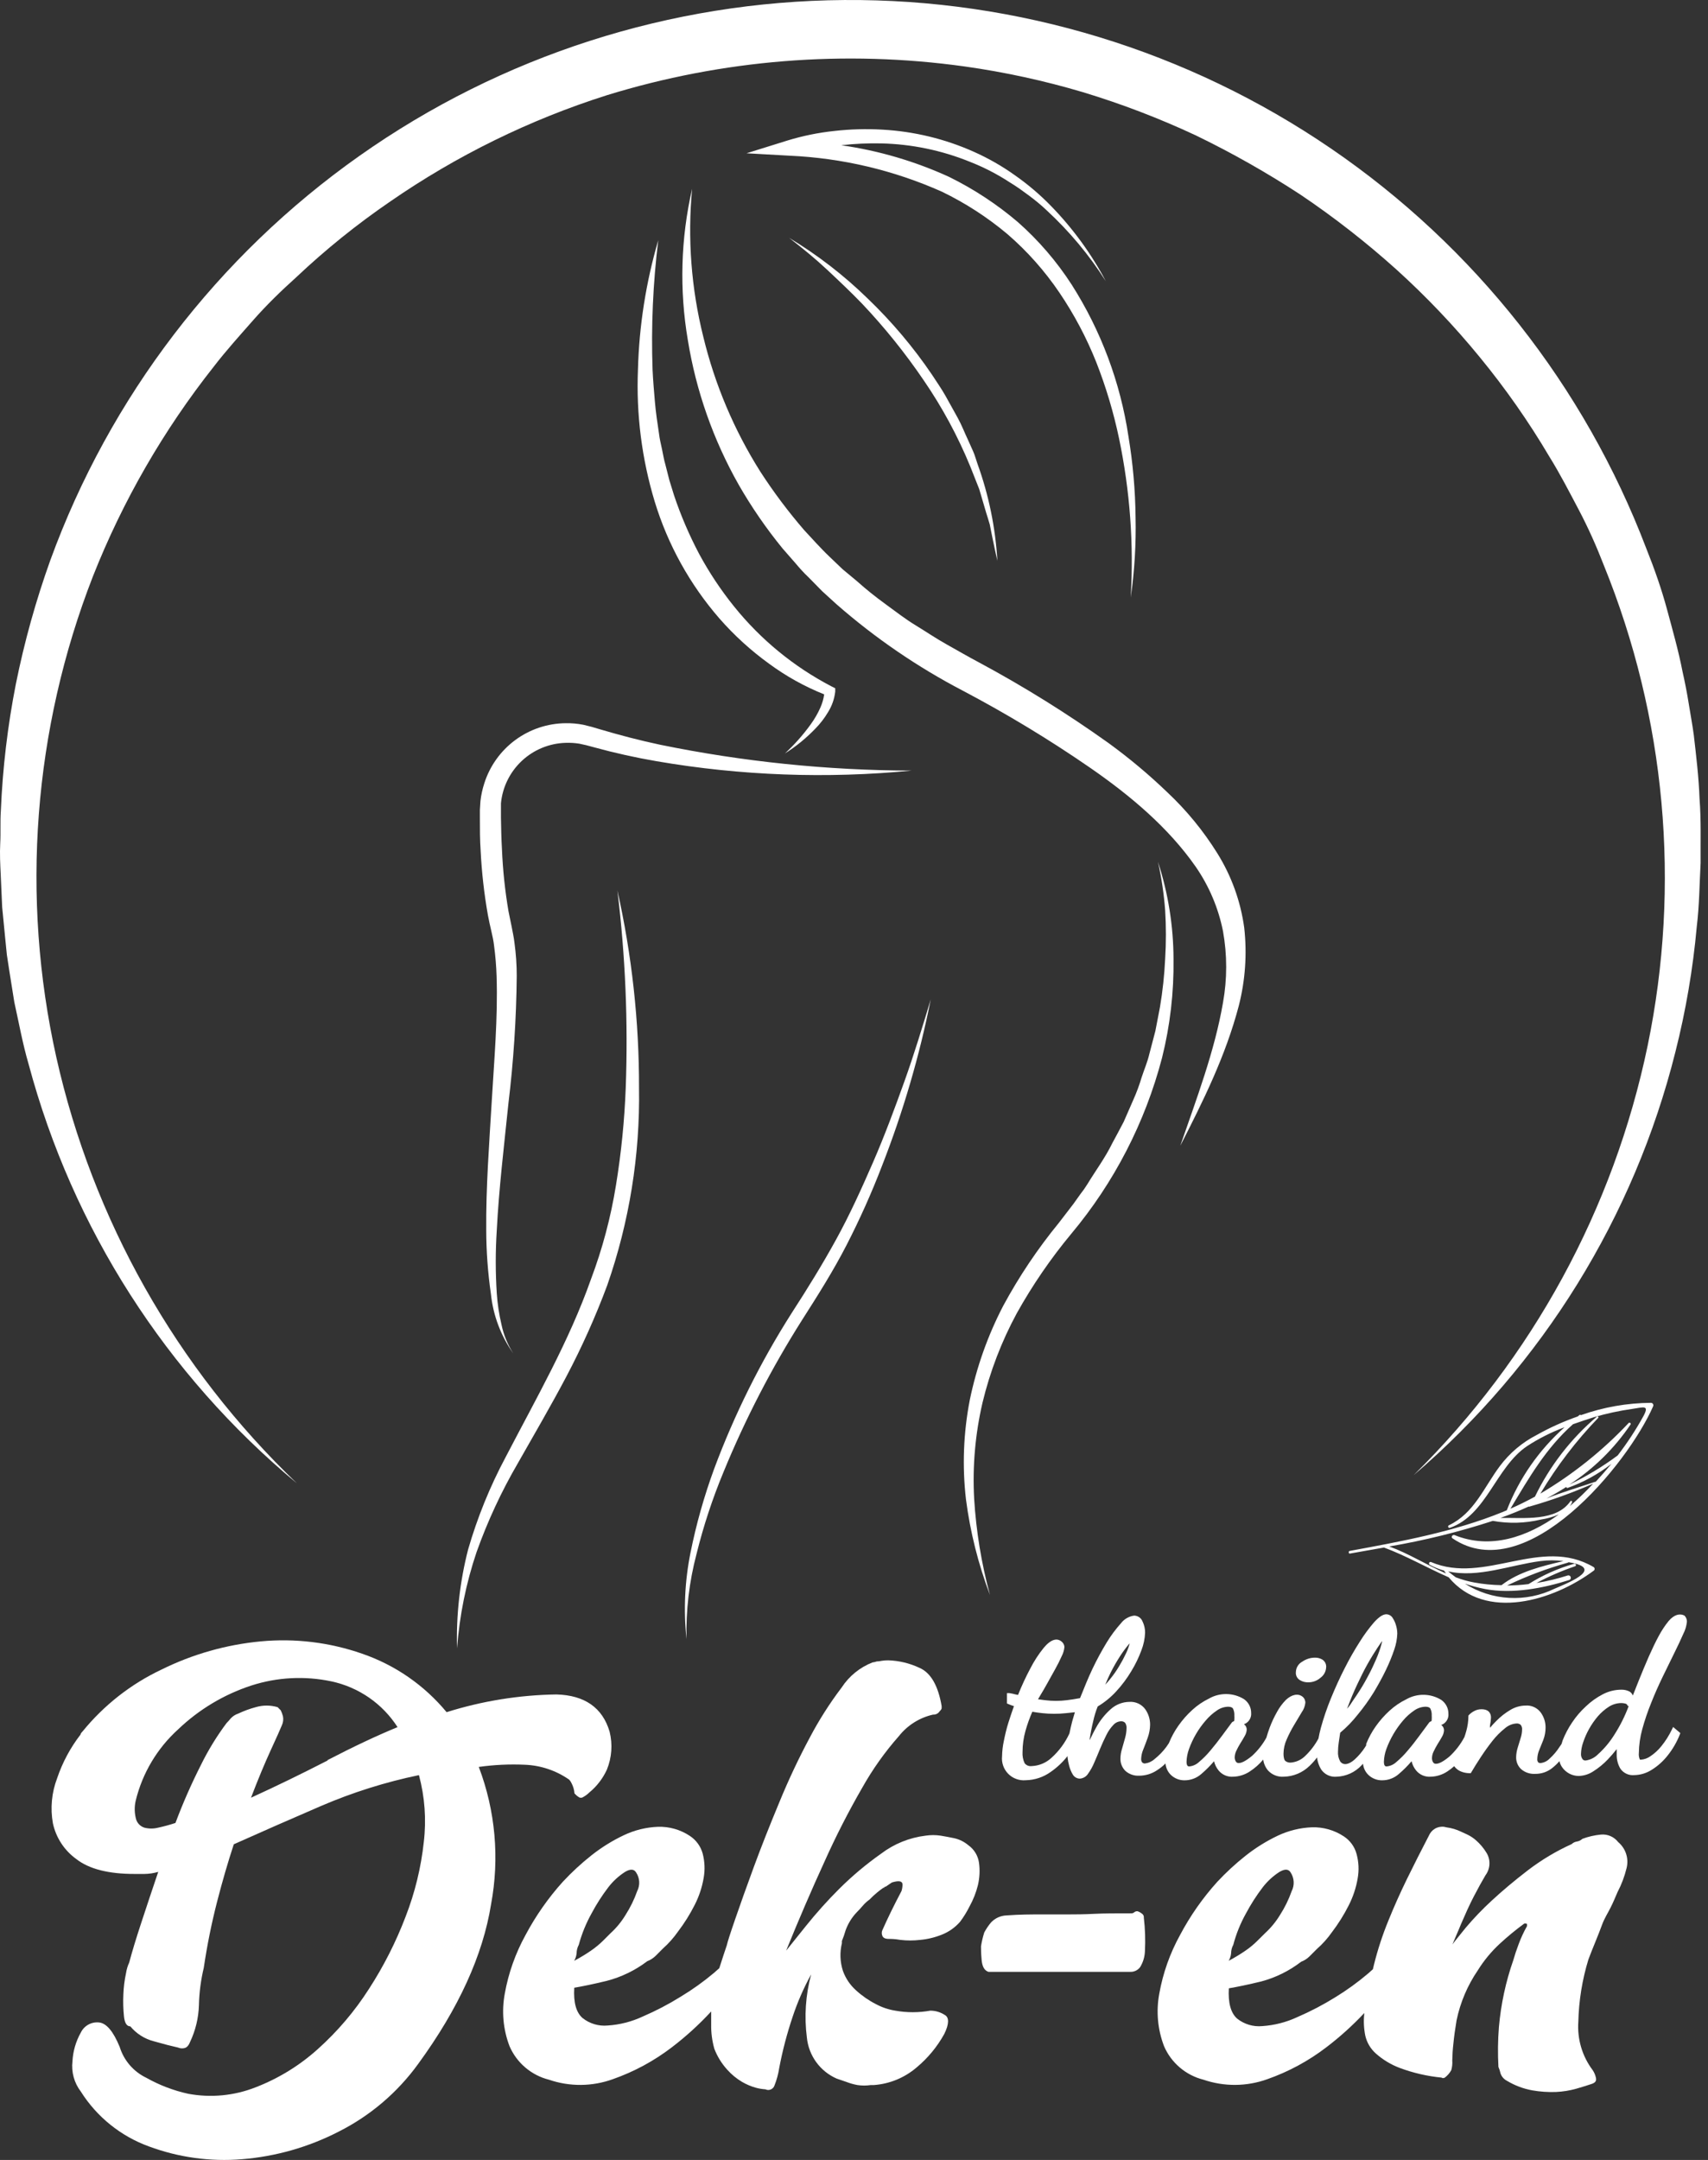
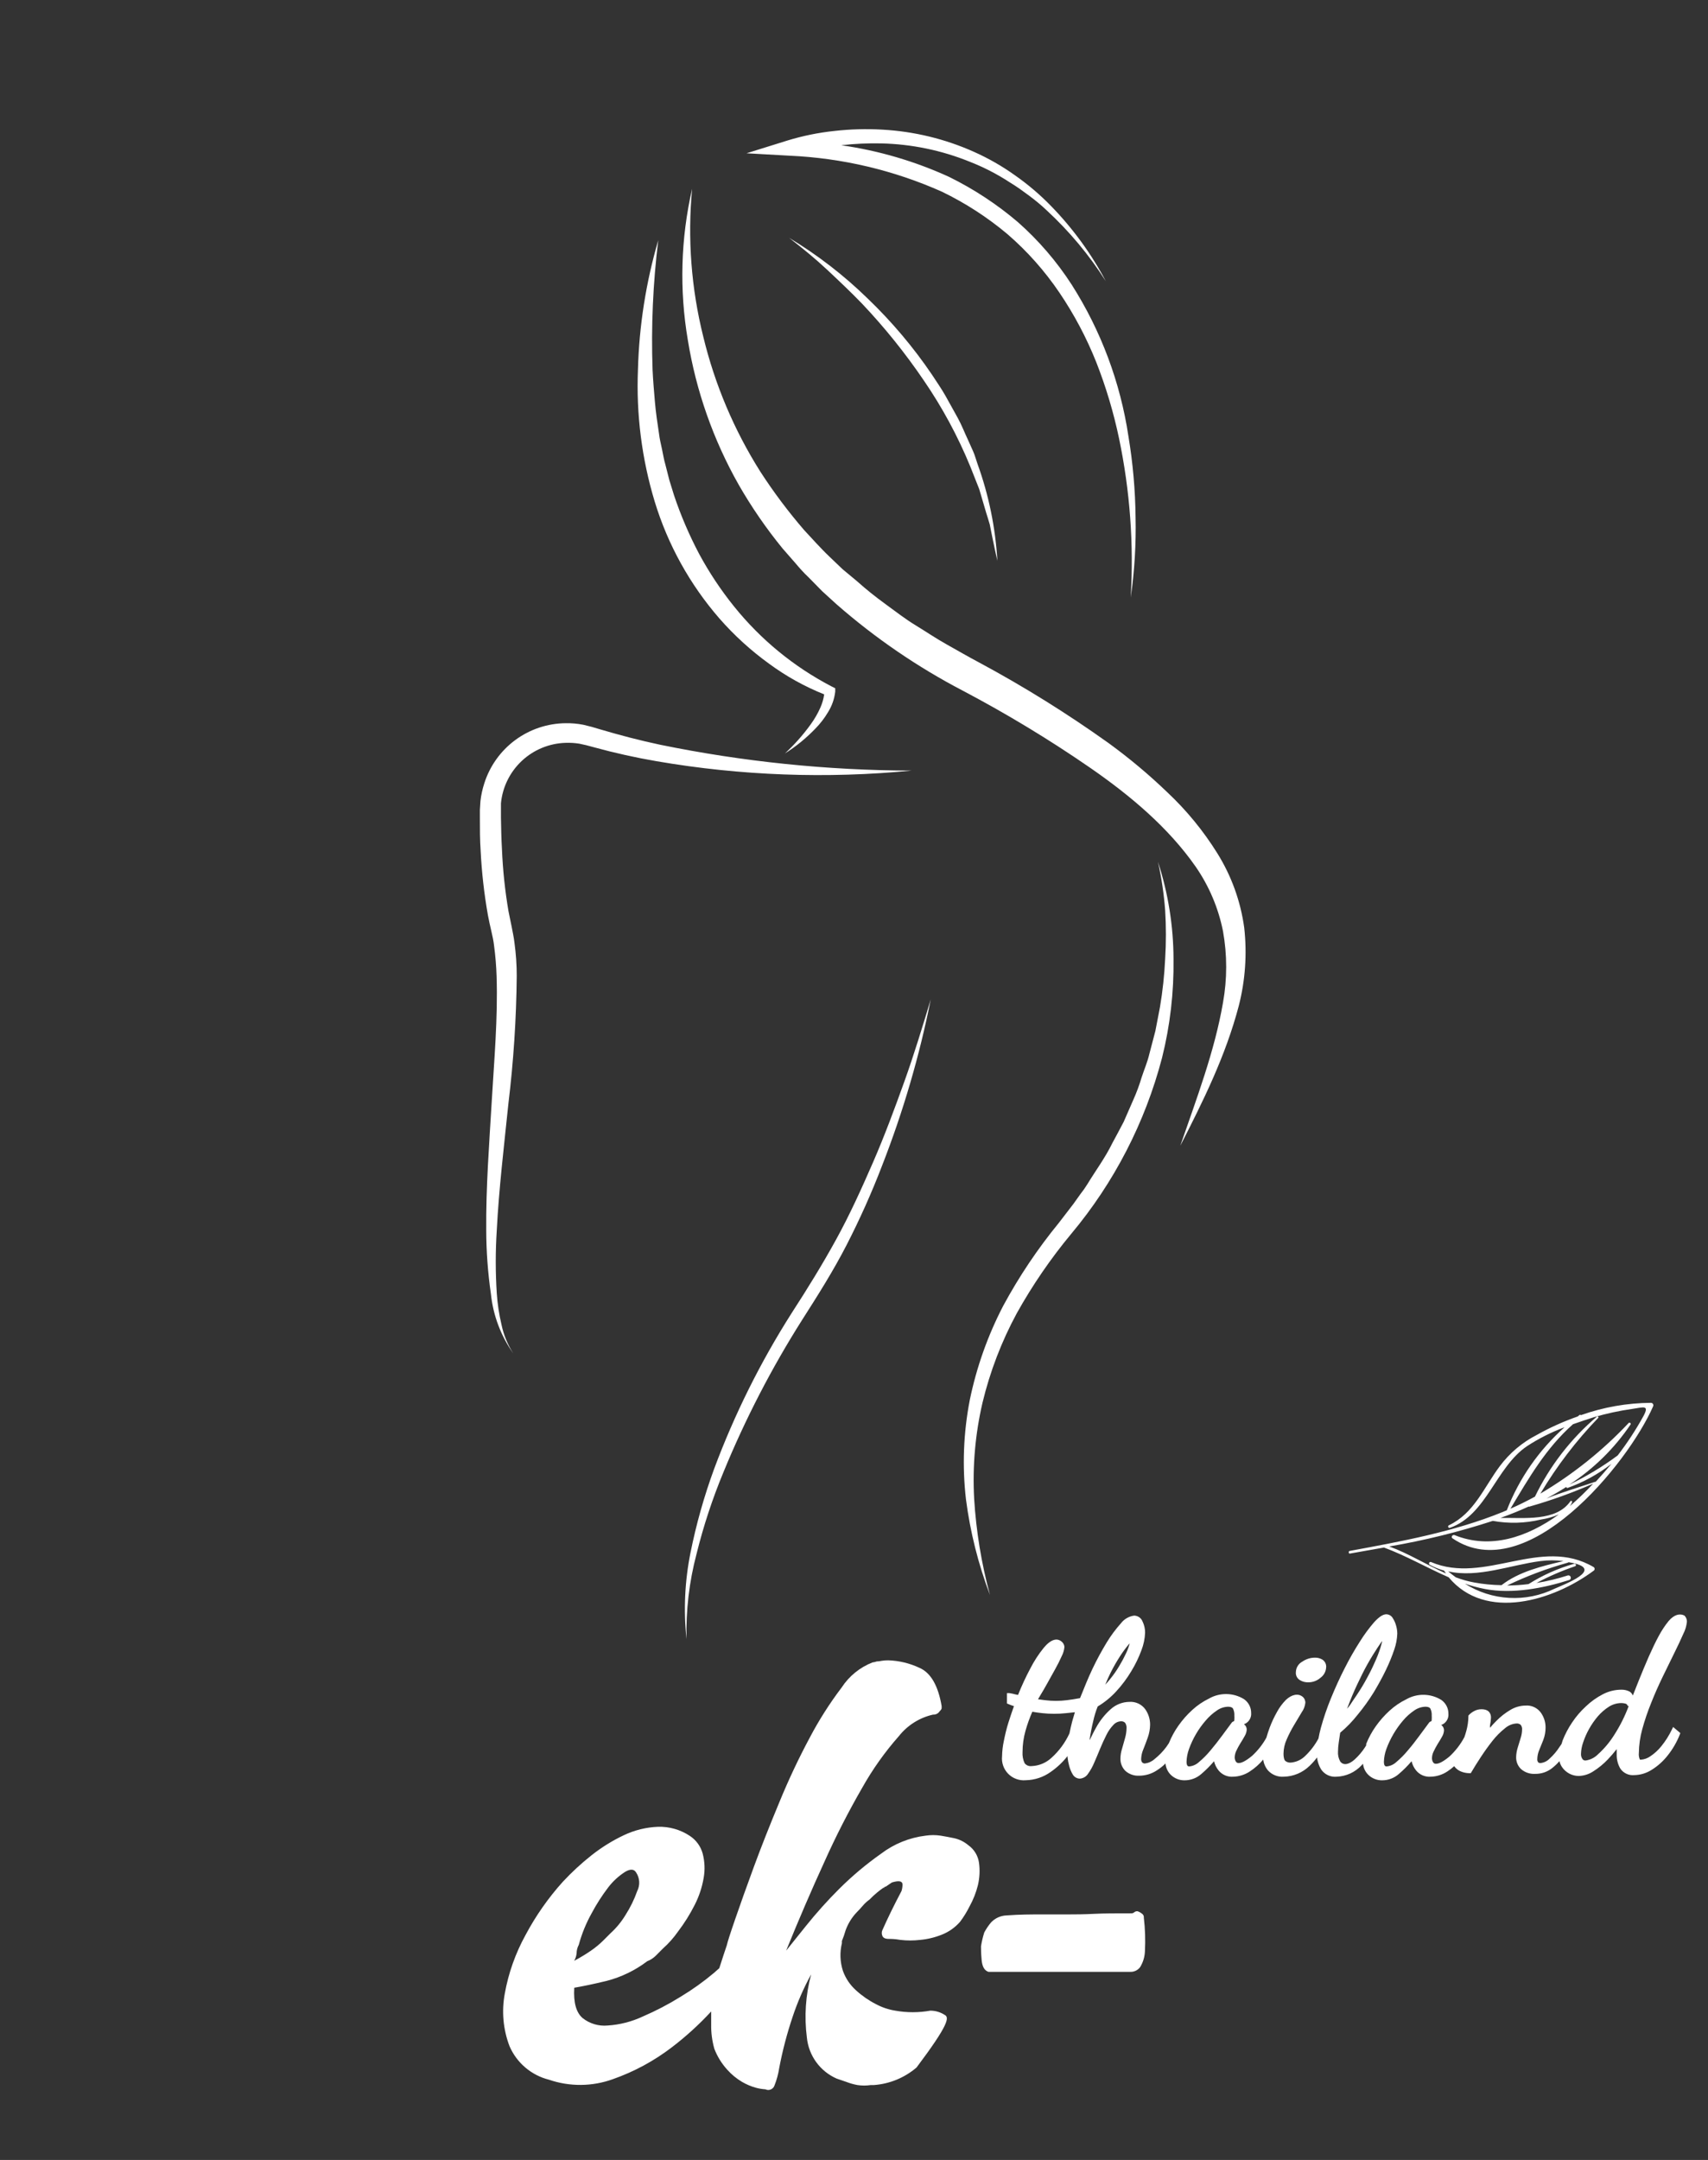
<svg xmlns="http://www.w3.org/2000/svg" width="87" height="110" viewBox="0 0 87 110" fill="none">
  <rect x="0" y="0" width="87" height="110" fill="#333333" stroke="none" />
-   <path d="M26.743 89.874C27.549 89.907 28.329 90.17 28.991 90.632C29.037 90.68 29.074 90.734 29.102 90.794C29.193 90.961 29.248 91.145 29.263 91.335L29.319 91.39C29.381 91.456 29.455 91.511 29.536 91.552H29.642C29.782 91.484 29.91 91.393 30.021 91.284C30.404 90.968 30.71 90.569 30.915 90.117C31.163 89.506 31.211 88.832 31.052 88.192C30.69 86.962 29.774 86.332 28.344 86.294C26.445 86.322 24.56 86.626 22.749 87.196C21.615 85.825 20.123 84.793 18.44 84.216C16.789 83.641 15.033 83.427 13.292 83.59C11.528 83.755 9.809 84.243 8.221 85.029C6.667 85.764 5.297 86.838 4.211 88.171C4.138 88.244 4.104 88.299 4.104 88.333C3.586 89.003 3.183 89.754 2.912 90.556C2.631 91.289 2.556 92.086 2.695 92.859C2.854 93.592 3.279 94.239 3.887 94.677C4.537 95.185 5.531 95.438 6.867 95.435H7.357C7.595 95.432 7.832 95.397 8.06 95.329C7.77 96.18 7.489 97.032 7.208 97.883C6.927 98.735 6.727 99.399 6.582 99.944C6.503 100.116 6.448 100.298 6.42 100.485C6.343 100.842 6.297 101.205 6.284 101.57C6.266 101.941 6.276 102.313 6.314 102.682C6.348 103.022 6.454 103.197 6.638 103.197C6.946 103.568 7.363 103.834 7.83 103.955C8.336 104.1 8.754 104.206 9.077 104.278C9.171 104.319 9.275 104.329 9.375 104.308C9.503 104.287 9.601 104.189 9.673 104.01C9.958 103.416 10.114 102.769 10.133 102.111C10.148 101.471 10.231 100.835 10.38 100.212C10.547 99.081 10.773 97.96 11.057 96.853C11.327 95.805 11.611 94.829 11.909 93.924C13.28 93.31 14.761 92.66 16.354 91.973C17.959 91.283 19.629 90.757 21.34 90.402C21.638 91.512 21.722 92.668 21.587 93.808C21.447 95.108 21.136 96.384 20.663 97.602C20.171 98.894 19.545 100.13 18.794 101.289C18.069 102.423 17.194 103.453 16.192 104.351C15.263 105.189 14.188 105.85 13.02 106.301C11.927 106.732 10.734 106.845 9.58 106.629C8.834 106.464 8.116 106.19 7.451 105.815C7.129 105.661 6.843 105.441 6.61 105.171C6.377 104.901 6.202 104.585 6.097 104.244C5.769 103.448 5.42 103.031 5.037 102.997C4.849 102.979 4.66 103.018 4.496 103.11C4.332 103.202 4.199 103.343 4.117 103.512C3.865 103.96 3.719 104.459 3.691 104.972C3.626 105.523 3.779 106.078 4.117 106.518C4.931 107.807 6.15 108.79 7.583 109.311C9.097 109.873 10.716 110.096 12.326 109.963C14.048 109.824 15.725 109.345 17.261 108.553C18.863 107.744 20.249 106.563 21.301 105.109C23.359 102.29 24.597 99.579 25.014 96.976C25.451 94.633 25.235 92.214 24.388 89.985C25.168 89.875 25.956 89.838 26.743 89.874ZM16.686 89.657C15.349 90.344 14.049 90.976 12.786 91.552C13.143 90.615 13.48 89.811 13.786 89.142C14.093 88.474 14.284 88.048 14.357 87.865C14.425 87.72 14.444 87.557 14.412 87.401C14.384 87.298 14.347 87.199 14.302 87.103L14.14 86.941C13.777 86.834 13.391 86.834 13.028 86.941C12.721 87.023 12.422 87.133 12.134 87.269C11.99 87.316 11.859 87.4 11.755 87.511C11.687 87.596 11.615 87.677 11.538 87.754C11.039 88.422 10.603 89.135 10.235 89.883C9.749 90.843 9.315 91.83 8.937 92.838C8.643 92.935 8.345 93.016 8.043 93.081C7.82 93.136 7.588 93.136 7.366 93.081C7.268 93.052 7.178 93 7.104 92.93C7.03 92.859 6.974 92.772 6.94 92.676C6.846 92.357 6.837 92.02 6.914 91.697C7.256 90.296 8.011 89.031 9.081 88.065C10.138 87.056 11.406 86.297 12.794 85.842C14.116 85.413 15.527 85.34 16.886 85.629C17.573 85.776 18.223 86.058 18.801 86.457C19.378 86.857 19.87 87.367 20.25 87.958C19.211 88.384 18.023 88.943 16.686 89.636V89.657Z" fill="white" />
-   <path d="M49.322 93.97C49.118 93.798 48.875 93.677 48.615 93.617C48.364 93.566 48.13 93.519 47.913 93.485C47.66 93.447 47.403 93.447 47.15 93.485C46.324 93.584 45.539 93.902 44.877 94.405C44.118 94.94 43.406 95.538 42.748 96.193C42.145 96.794 41.577 97.428 41.045 98.092C40.555 98.705 40.223 99.122 40.044 99.34C40.691 97.747 41.341 96.238 41.994 94.814C42.571 93.525 43.213 92.268 43.919 91.045C44.447 90.104 45.073 89.222 45.788 88.414C46.226 87.861 46.841 87.474 47.529 87.32C47.593 87.324 47.657 87.312 47.715 87.283C47.773 87.255 47.822 87.212 47.857 87.158C47.929 87.086 47.964 87.03 47.964 86.996V86.885C47.785 85.838 47.406 85.182 46.827 84.935C46.334 84.704 45.8 84.575 45.256 84.556C45.137 84.554 45.019 84.563 44.902 84.582C44.823 84.601 44.741 84.611 44.66 84.612C44.589 84.637 44.517 84.654 44.442 84.663C43.798 84.914 43.249 85.361 42.871 85.94C42.26 86.746 41.716 87.6 41.245 88.495C40.674 89.562 40.158 90.658 39.699 91.778C39.21 92.953 38.775 94.051 38.396 95.082C38.017 96.112 37.702 96.998 37.447 97.739C37.191 98.479 37.051 98.922 37.021 99.067C36.91 99.391 36.783 99.782 36.638 100.234L36.37 100.472C35.834 100.922 35.265 101.329 34.666 101.69C34.051 102.072 33.408 102.408 32.742 102.695C32.18 102.958 31.573 103.114 30.954 103.154C30.495 103.197 30.038 103.061 29.676 102.775C29.347 102.492 29.205 101.976 29.251 101.23C29.676 101.158 30.234 101.043 30.903 100.881C31.65 100.687 32.352 100.347 32.968 99.88C33.126 99.819 33.271 99.726 33.394 99.608L33.772 99.229C34.057 98.975 34.312 98.689 34.53 98.377C34.855 97.951 35.14 97.497 35.382 97.019C35.605 96.585 35.76 96.12 35.842 95.639C35.916 95.225 35.898 94.799 35.791 94.392C35.689 94.025 35.457 93.707 35.139 93.498C34.658 93.178 34.09 93.016 33.513 93.034C32.912 93.058 32.323 93.202 31.78 93.46C31.19 93.739 30.635 94.085 30.123 94.49C29.605 94.901 29.118 95.35 28.667 95.835C27.926 96.658 27.288 97.569 26.768 98.547C26.256 99.477 25.899 100.483 25.712 101.528C25.544 102.427 25.628 103.356 25.955 104.21C26.137 104.629 26.412 105 26.76 105.295C27.107 105.59 27.518 105.802 27.96 105.913C29.016 106.276 30.164 106.267 31.213 105.888C32.297 105.508 33.313 104.959 34.224 104.261C34.942 103.713 35.611 103.103 36.225 102.439C36.225 102.661 36.225 102.865 36.225 103.095C36.217 103.516 36.272 103.937 36.387 104.342C36.537 104.731 36.758 105.089 37.038 105.398C37.257 105.645 37.513 105.856 37.796 106.024C38.017 106.153 38.253 106.253 38.498 106.322C38.658 106.366 38.823 106.393 38.988 106.403C39.031 106.424 39.077 106.435 39.124 106.437C39.171 106.438 39.218 106.429 39.261 106.411C39.305 106.393 39.344 106.366 39.376 106.331C39.408 106.297 39.433 106.256 39.448 106.212C39.563 105.924 39.644 105.624 39.691 105.317C39.858 104.436 40.086 103.566 40.372 102.716C40.62 101.966 40.937 101.241 41.317 100.549C41.034 101.598 40.961 102.694 41.1 103.772C41.145 104.223 41.31 104.654 41.577 105.021C41.844 105.388 42.204 105.677 42.62 105.858L43.105 106.024C43.29 106.096 43.481 106.15 43.676 106.186C43.9 106.22 44.129 106.22 44.353 106.186H44.515C45.315 106.127 46.076 105.814 46.686 105.292C47.258 104.817 47.736 104.239 48.096 103.589C48.347 103.082 48.355 102.737 48.121 102.614C47.903 102.473 47.648 102.398 47.389 102.397C46.797 102.503 46.192 102.503 45.6 102.397C45.26 102.343 44.93 102.232 44.626 102.069C44.258 101.883 43.917 101.648 43.612 101.37C43.306 101.099 43.073 100.755 42.935 100.37C42.788 99.914 42.77 99.426 42.884 98.96V98.85C42.956 98.673 43.019 98.493 43.071 98.309C43.195 97.965 43.389 97.65 43.642 97.385C43.748 97.279 43.851 97.168 43.94 97.062C44.044 96.939 44.162 96.83 44.293 96.738C44.413 96.613 44.539 96.495 44.672 96.385C44.779 96.295 44.889 96.214 44.996 96.138C45.03 96.138 45.051 96.138 45.051 96.112C45.051 96.087 45.051 96.087 45.107 96.087L45.43 95.869C45.792 95.759 45.971 95.797 45.971 95.976C45.971 96.087 45.953 96.198 45.92 96.304C45.52 97.062 45.196 97.73 44.941 98.309C44.906 98.395 44.906 98.491 44.941 98.577C44.979 98.688 45.085 98.743 45.268 98.743C45.375 98.743 45.575 98.743 45.864 98.794C46.197 98.833 46.533 98.833 46.865 98.794C47.247 98.76 47.621 98.669 47.976 98.526C48.332 98.386 48.648 98.162 48.9 97.875C49.086 97.628 49.248 97.364 49.386 97.087C49.575 96.747 49.718 96.383 49.812 96.006C49.9 95.632 49.919 95.245 49.867 94.865C49.842 94.686 49.781 94.515 49.687 94.361C49.593 94.207 49.469 94.074 49.322 93.97ZM29.37 99.472C29.372 99.323 29.41 99.177 29.481 99.046C29.632 98.487 29.851 97.95 30.132 97.445C30.379 96.98 30.664 96.535 30.984 96.116C31.22 95.808 31.508 95.543 31.835 95.333C32.103 95.171 32.295 95.18 32.401 95.359C32.494 95.498 32.548 95.659 32.558 95.826C32.568 95.993 32.533 96.159 32.457 96.308C32.306 96.736 32.106 97.144 31.861 97.526C31.654 97.868 31.399 98.18 31.103 98.45L30.724 98.829C30.531 99.019 30.322 99.191 30.098 99.344C29.864 99.505 29.583 99.68 29.246 99.859C29.316 99.741 29.358 99.608 29.37 99.472Z" fill="white" />
+   <path d="M49.322 93.97C49.118 93.798 48.875 93.677 48.615 93.617C48.364 93.566 48.13 93.519 47.913 93.485C47.66 93.447 47.403 93.447 47.15 93.485C46.324 93.584 45.539 93.902 44.877 94.405C44.118 94.94 43.406 95.538 42.748 96.193C42.145 96.794 41.577 97.428 41.045 98.092C40.555 98.705 40.223 99.122 40.044 99.34C40.691 97.747 41.341 96.238 41.994 94.814C42.571 93.525 43.213 92.268 43.919 91.045C44.447 90.104 45.073 89.222 45.788 88.414C46.226 87.861 46.841 87.474 47.529 87.32C47.593 87.324 47.657 87.312 47.715 87.283C47.773 87.255 47.822 87.212 47.857 87.158C47.929 87.086 47.964 87.03 47.964 86.996V86.885C47.785 85.838 47.406 85.182 46.827 84.935C46.334 84.704 45.8 84.575 45.256 84.556C45.137 84.554 45.019 84.563 44.902 84.582C44.823 84.601 44.741 84.611 44.66 84.612C44.589 84.637 44.517 84.654 44.442 84.663C43.798 84.914 43.249 85.361 42.871 85.94C42.26 86.746 41.716 87.6 41.245 88.495C40.674 89.562 40.158 90.658 39.699 91.778C39.21 92.953 38.775 94.051 38.396 95.082C38.017 96.112 37.702 96.998 37.447 97.739C37.191 98.479 37.051 98.922 37.021 99.067C36.91 99.391 36.783 99.782 36.638 100.234L36.37 100.472C35.834 100.922 35.265 101.329 34.666 101.69C34.051 102.072 33.408 102.408 32.742 102.695C32.18 102.958 31.573 103.114 30.954 103.154C30.495 103.197 30.038 103.061 29.676 102.775C29.347 102.492 29.205 101.976 29.251 101.23C29.676 101.158 30.234 101.043 30.903 100.881C31.65 100.687 32.352 100.347 32.968 99.88C33.126 99.819 33.271 99.726 33.394 99.608L33.772 99.229C34.057 98.975 34.312 98.689 34.53 98.377C34.855 97.951 35.14 97.497 35.382 97.019C35.605 96.585 35.76 96.12 35.842 95.639C35.916 95.225 35.898 94.799 35.791 94.392C35.689 94.025 35.457 93.707 35.139 93.498C34.658 93.178 34.09 93.016 33.513 93.034C32.912 93.058 32.323 93.202 31.78 93.46C31.19 93.739 30.635 94.085 30.123 94.49C29.605 94.901 29.118 95.35 28.667 95.835C27.926 96.658 27.288 97.569 26.768 98.547C26.256 99.477 25.899 100.483 25.712 101.528C25.544 102.427 25.628 103.356 25.955 104.21C26.137 104.629 26.412 105 26.76 105.295C27.107 105.59 27.518 105.802 27.96 105.913C29.016 106.276 30.164 106.267 31.213 105.888C32.297 105.508 33.313 104.959 34.224 104.261C34.942 103.713 35.611 103.103 36.225 102.439C36.225 102.661 36.225 102.865 36.225 103.095C36.217 103.516 36.272 103.937 36.387 104.342C36.537 104.731 36.758 105.089 37.038 105.398C37.257 105.645 37.513 105.856 37.796 106.024C38.017 106.153 38.253 106.253 38.498 106.322C38.658 106.366 38.823 106.393 38.988 106.403C39.031 106.424 39.077 106.435 39.124 106.437C39.171 106.438 39.218 106.429 39.261 106.411C39.305 106.393 39.344 106.366 39.376 106.331C39.408 106.297 39.433 106.256 39.448 106.212C39.563 105.924 39.644 105.624 39.691 105.317C39.858 104.436 40.086 103.566 40.372 102.716C40.62 101.966 40.937 101.241 41.317 100.549C41.034 101.598 40.961 102.694 41.1 103.772C41.145 104.223 41.31 104.654 41.577 105.021C41.844 105.388 42.204 105.677 42.62 105.858L43.105 106.024C43.29 106.096 43.481 106.15 43.676 106.186C43.9 106.22 44.129 106.22 44.353 106.186H44.515C45.315 106.127 46.076 105.814 46.686 105.292C48.347 103.082 48.355 102.737 48.121 102.614C47.903 102.473 47.648 102.398 47.389 102.397C46.797 102.503 46.192 102.503 45.6 102.397C45.26 102.343 44.93 102.232 44.626 102.069C44.258 101.883 43.917 101.648 43.612 101.37C43.306 101.099 43.073 100.755 42.935 100.37C42.788 99.914 42.77 99.426 42.884 98.96V98.85C42.956 98.673 43.019 98.493 43.071 98.309C43.195 97.965 43.389 97.65 43.642 97.385C43.748 97.279 43.851 97.168 43.94 97.062C44.044 96.939 44.162 96.83 44.293 96.738C44.413 96.613 44.539 96.495 44.672 96.385C44.779 96.295 44.889 96.214 44.996 96.138C45.03 96.138 45.051 96.138 45.051 96.112C45.051 96.087 45.051 96.087 45.107 96.087L45.43 95.869C45.792 95.759 45.971 95.797 45.971 95.976C45.971 96.087 45.953 96.198 45.92 96.304C45.52 97.062 45.196 97.73 44.941 98.309C44.906 98.395 44.906 98.491 44.941 98.577C44.979 98.688 45.085 98.743 45.268 98.743C45.375 98.743 45.575 98.743 45.864 98.794C46.197 98.833 46.533 98.833 46.865 98.794C47.247 98.76 47.621 98.669 47.976 98.526C48.332 98.386 48.648 98.162 48.9 97.875C49.086 97.628 49.248 97.364 49.386 97.087C49.575 96.747 49.718 96.383 49.812 96.006C49.9 95.632 49.919 95.245 49.867 94.865C49.842 94.686 49.781 94.515 49.687 94.361C49.593 94.207 49.469 94.074 49.322 93.97ZM29.37 99.472C29.372 99.323 29.41 99.177 29.481 99.046C29.632 98.487 29.851 97.95 30.132 97.445C30.379 96.98 30.664 96.535 30.984 96.116C31.22 95.808 31.508 95.543 31.835 95.333C32.103 95.171 32.295 95.18 32.401 95.359C32.494 95.498 32.548 95.659 32.558 95.826C32.568 95.993 32.533 96.159 32.457 96.308C32.306 96.736 32.106 97.144 31.861 97.526C31.654 97.868 31.399 98.18 31.103 98.45L30.724 98.829C30.531 99.019 30.322 99.191 30.098 99.344C29.864 99.505 29.583 99.68 29.246 99.859C29.316 99.741 29.358 99.608 29.37 99.472Z" fill="white" />
  <path d="M58.212 97.496C58.135 97.422 58.042 97.367 57.94 97.334C57.911 97.332 57.881 97.335 57.854 97.344C57.826 97.352 57.8 97.367 57.778 97.385C57.756 97.405 57.73 97.42 57.703 97.429C57.675 97.439 57.645 97.442 57.616 97.441C56.854 97.441 56.232 97.441 55.743 97.466C55.253 97.492 54.793 97.496 54.363 97.496H53.005C52.536 97.496 51.957 97.496 51.272 97.547C50.973 97.557 50.69 97.684 50.484 97.9C50.35 98.059 50.233 98.232 50.135 98.416C50.062 98.647 50.006 98.883 49.969 99.122C49.969 99.229 49.969 99.454 49.999 99.799C50.029 100.144 50.135 100.349 50.348 100.421H57.586C57.681 100.423 57.775 100.401 57.861 100.359C57.946 100.317 58.02 100.255 58.076 100.178C58.226 99.933 58.31 99.653 58.319 99.365C58.348 98.797 58.33 98.227 58.263 97.662C58.266 97.632 58.263 97.602 58.255 97.574C58.246 97.545 58.231 97.519 58.212 97.496Z" fill="white" />
-   <path d="M81.545 93.43C81.222 93.461 80.904 93.534 80.6 93.647C80.525 93.719 80.43 93.767 80.327 93.783C80.225 93.797 80.129 93.844 80.055 93.915C79.266 94.272 78.52 94.718 77.832 95.243C77.145 95.771 76.531 96.286 75.988 96.789C75.517 97.222 75.073 97.684 74.66 98.173C74.319 98.598 74.094 98.867 73.983 99.024C74.055 98.845 74.128 98.675 74.2 98.509C74.272 98.343 74.345 98.177 74.417 97.994C74.634 97.491 74.843 97.019 75.069 96.585C75.294 96.15 75.494 95.793 75.665 95.503C75.787 95.34 75.857 95.144 75.867 94.941C75.877 94.738 75.826 94.536 75.72 94.362C75.573 94.119 75.389 93.901 75.175 93.715C75.037 93.594 74.882 93.494 74.715 93.417L74.417 93.28C74.186 93.169 73.939 93.096 73.685 93.063C73.527 93.013 73.357 93.018 73.203 93.077C73.048 93.135 72.918 93.245 72.833 93.387C72.399 94.221 72.01 94.989 71.667 95.69C71.322 96.397 71.007 97.1 70.717 97.819C70.421 98.542 70.178 99.284 69.989 100.042C69.968 100.118 69.951 100.208 69.93 100.289L69.691 100.502C69.163 100.95 68.6 101.358 68.009 101.719C67.393 102.101 66.75 102.437 66.085 102.724C65.522 102.987 64.916 103.143 64.296 103.184C63.838 103.227 63.38 103.091 63.019 102.805C62.693 102.521 62.551 102.006 62.593 101.26C63.019 101.187 63.577 101.072 64.245 100.91C64.982 100.713 65.672 100.371 66.276 99.906C66.436 99.846 66.581 99.753 66.702 99.633L67.081 99.254C67.368 99.002 67.624 98.716 67.843 98.403C68.168 97.977 68.453 97.522 68.695 97.044C68.917 96.611 69.073 96.145 69.155 95.665C69.23 95.25 69.211 94.824 69.099 94.417C69.001 94.05 68.77 93.732 68.452 93.523C67.971 93.204 67.403 93.042 66.826 93.059C66.224 93.083 65.633 93.228 65.088 93.485C64.5 93.764 63.946 94.11 63.436 94.515C62.927 94.919 62.449 95.36 62.006 95.835C61.263 96.657 60.625 97.568 60.107 98.547C59.594 99.476 59.237 100.483 59.051 101.528C58.882 102.427 58.966 103.356 59.294 104.21C59.475 104.629 59.751 105 60.098 105.295C60.446 105.59 60.857 105.802 61.299 105.913C62.355 106.275 63.502 106.266 64.552 105.888C65.635 105.508 66.651 104.959 67.562 104.261C68.252 103.735 68.897 103.153 69.491 102.52C69.491 102.52 69.491 102.52 69.491 102.554C69.451 102.925 69.469 103.299 69.542 103.665C69.622 104.022 69.813 104.344 70.087 104.585C70.445 104.901 70.858 105.149 71.305 105.317C71.99 105.572 72.706 105.736 73.434 105.807C73.468 105.841 73.523 105.841 73.595 105.807C73.73 105.705 73.842 105.576 73.923 105.428C73.969 105.269 73.986 105.103 73.974 104.938C73.979 104.654 73.997 104.369 74.03 104.087C74.064 103.729 74.119 103.329 74.192 102.895C74.381 101.979 74.75 101.111 75.277 100.34C75.588 99.84 75.965 99.385 76.397 98.986C76.784 98.629 77.191 98.293 77.615 97.981C77.653 97.947 77.704 97.947 77.781 97.981V98.092C77.614 98.386 77.472 98.694 77.355 99.011C77.244 99.301 77.155 99.573 77.083 99.825C76.698 100.925 76.452 102.069 76.35 103.231C76.296 103.907 76.288 104.585 76.325 105.262C76.371 105.367 76.407 105.477 76.431 105.59C76.486 105.754 76.604 105.891 76.759 105.969C77.152 106.206 77.585 106.37 78.036 106.454C78.439 106.525 78.849 106.554 79.258 106.539C79.607 106.523 79.953 106.467 80.289 106.373C80.595 106.284 80.855 106.203 81.072 106.13C81.289 106.058 81.323 105.952 81.289 105.807C81.259 105.672 81.204 105.543 81.127 105.428C80.593 104.72 80.333 103.843 80.395 102.958C80.421 101.882 80.594 100.815 80.91 99.786C81.017 99.501 81.136 99.203 81.264 98.892C81.391 98.581 81.506 98.288 81.613 97.998C81.719 97.709 81.894 97.432 82.039 97.147C82.183 96.861 82.281 96.614 82.392 96.359C82.595 95.973 82.749 95.564 82.852 95.141C82.913 94.902 82.906 94.651 82.83 94.416C82.755 94.181 82.615 93.972 82.426 93.813C82.323 93.68 82.188 93.575 82.034 93.508C81.88 93.441 81.712 93.414 81.545 93.43ZM62.708 99.471C62.71 99.323 62.748 99.176 62.819 99.046C62.967 98.487 63.184 97.949 63.466 97.445C63.714 96.979 63.998 96.535 64.318 96.116C64.555 95.808 64.843 95.543 65.169 95.333C65.442 95.171 65.633 95.179 65.74 95.358C65.832 95.498 65.885 95.659 65.895 95.826C65.905 95.992 65.87 96.159 65.795 96.308C65.644 96.735 65.444 97.144 65.199 97.525C64.991 97.867 64.736 98.178 64.441 98.449L64.058 98.828C63.868 99.02 63.66 99.192 63.436 99.344C63.202 99.505 62.921 99.68 62.585 99.859C62.654 99.74 62.697 99.608 62.708 99.471Z" fill="white" />
  <path d="M66.655 85.676C66.88 85.674 67.096 85.591 67.264 85.442C67.347 85.382 67.415 85.304 67.465 85.214C67.514 85.124 67.543 85.025 67.549 84.922C67.558 84.845 67.545 84.767 67.512 84.696C67.479 84.626 67.427 84.565 67.362 84.522C67.247 84.451 67.114 84.416 66.979 84.42C66.751 84.42 66.528 84.49 66.34 84.62C66.243 84.671 66.161 84.746 66.103 84.839C66.044 84.932 66.012 85.038 66.008 85.148C65.998 85.233 66.014 85.319 66.053 85.395C66.093 85.471 66.154 85.533 66.23 85.574C66.359 85.648 66.507 85.684 66.655 85.676Z" fill="white" />
  <path d="M84.994 82.555C84.804 82.79 84.637 83.042 84.495 83.309C84.325 83.62 84.155 83.981 83.98 84.373C83.806 84.765 83.635 85.191 83.461 85.616C83.363 85.863 83.265 86.106 83.171 86.349C83.139 86.263 83.079 86.191 83.001 86.144C82.869 86.078 82.723 86.046 82.575 86.051C82.247 86.054 81.924 86.136 81.634 86.289C81.323 86.451 81.037 86.656 80.783 86.898C80.514 87.144 80.277 87.421 80.076 87.724C79.885 88.007 79.725 88.309 79.599 88.627C79.578 88.682 79.569 88.729 79.552 88.784C79.535 88.84 79.48 88.899 79.441 88.959C79.298 89.184 79.124 89.389 78.926 89.568C78.801 89.695 78.635 89.773 78.458 89.789C78.417 89.788 78.378 89.773 78.347 89.746C78.315 89.699 78.299 89.642 78.305 89.585C78.308 89.431 78.34 89.279 78.398 89.138C78.466 88.972 78.539 88.797 78.611 88.61C78.689 88.404 78.728 88.186 78.726 87.967C78.726 87.698 78.641 87.435 78.483 87.217C78.396 87.097 78.279 87.002 78.144 86.939C78.01 86.876 77.861 86.849 77.713 86.86C77.438 86.862 77.169 86.939 76.934 87.081C76.671 87.236 76.431 87.425 76.218 87.643C76.103 87.754 75.997 87.873 75.895 87.992C75.895 87.95 75.895 87.911 75.895 87.873C75.923 87.741 75.94 87.607 75.946 87.473C75.946 87.311 75.882 87.047 75.46 87.047C75.328 87.046 75.197 87.079 75.081 87.145C74.984 87.195 74.897 87.261 74.822 87.341L74.796 87.371V87.409C74.793 87.659 74.757 87.909 74.69 88.15C74.664 88.256 74.626 88.358 74.592 88.465C74.393 88.841 74.131 89.179 73.817 89.466C73.455 89.763 73.259 89.823 73.157 89.823C73.126 89.828 73.095 89.823 73.067 89.811C73.039 89.798 73.016 89.777 72.999 89.751C72.96 89.688 72.94 89.616 72.94 89.542C72.942 89.425 72.969 89.311 73.021 89.206C73.083 89.073 73.153 88.943 73.229 88.818C73.314 88.686 73.387 88.563 73.451 88.448C73.511 88.349 73.546 88.236 73.553 88.12C73.553 88.067 73.54 88.014 73.516 87.967C73.491 87.919 73.456 87.879 73.412 87.847C73.452 87.833 73.491 87.814 73.527 87.792C73.611 87.737 73.678 87.661 73.722 87.571C73.767 87.481 73.786 87.381 73.778 87.281C73.78 87.142 73.748 87.004 73.684 86.88C73.62 86.756 73.527 86.65 73.412 86.57C73.145 86.406 72.84 86.317 72.527 86.312C72.213 86.307 71.905 86.386 71.633 86.54C71.322 86.692 71.036 86.886 70.781 87.119C70.517 87.359 70.28 87.628 70.074 87.92C69.878 88.198 69.715 88.498 69.589 88.814C69.588 88.838 69.588 88.862 69.589 88.886L69.529 88.984C69.379 89.215 69.201 89.425 68.997 89.61C68.712 89.861 68.431 89.93 68.265 89.704C68.179 89.549 68.141 89.373 68.154 89.197C68.156 89.042 68.168 88.887 68.192 88.733C68.214 88.571 68.239 88.409 68.265 88.243C68.594 87.968 68.894 87.658 69.159 87.32C69.454 86.964 69.724 86.588 69.968 86.195C70.206 85.799 70.419 85.412 70.598 85.037C70.762 84.699 70.904 84.351 71.024 83.994C71.112 83.739 71.162 83.472 71.173 83.202C71.173 83.058 71.151 82.914 71.109 82.776C71.073 82.645 71.017 82.52 70.943 82.406C70.91 82.348 70.862 82.299 70.805 82.265C70.747 82.231 70.682 82.212 70.615 82.21C70.445 82.21 70.245 82.342 70.002 82.606C69.736 82.913 69.493 83.241 69.278 83.585C68.995 84.026 68.735 84.481 68.499 84.948C68.243 85.446 68.009 85.966 67.796 86.485C67.594 86.976 67.422 87.48 67.281 87.992C67.23 88.184 67.188 88.363 67.158 88.537C66.982 88.867 66.755 89.165 66.485 89.423C66.29 89.619 66.032 89.739 65.757 89.763C65.653 89.774 65.549 89.743 65.467 89.678C65.433 89.649 65.378 89.559 65.378 89.299C65.382 89.055 65.435 88.815 65.535 88.593C65.646 88.336 65.774 88.087 65.919 87.847L66.306 87.2C66.406 87.061 66.469 86.898 66.489 86.728C66.493 86.668 66.482 86.609 66.458 86.554C66.435 86.499 66.399 86.451 66.353 86.413C66.127 86.225 65.795 86.293 65.501 86.57C65.319 86.754 65.164 86.964 65.042 87.192C64.898 87.447 64.774 87.713 64.671 87.988C64.607 88.163 64.552 88.329 64.505 88.495C64.313 88.844 64.064 89.159 63.769 89.427C63.407 89.725 63.211 89.785 63.109 89.785C63.078 89.79 63.047 89.785 63.019 89.772C62.991 89.759 62.967 89.739 62.951 89.712C62.912 89.65 62.892 89.578 62.891 89.504C62.893 89.387 62.921 89.272 62.972 89.167C63.034 89.034 63.104 88.905 63.181 88.78C63.266 88.648 63.339 88.525 63.402 88.409C63.462 88.31 63.498 88.198 63.505 88.082C63.504 88.028 63.492 87.976 63.467 87.928C63.443 87.881 63.407 87.84 63.364 87.809C63.404 87.794 63.442 87.776 63.479 87.754C63.563 87.699 63.63 87.622 63.674 87.532C63.718 87.443 63.738 87.343 63.73 87.243C63.732 87.103 63.7 86.966 63.636 86.842C63.572 86.718 63.479 86.611 63.364 86.532C63.097 86.368 62.791 86.279 62.478 86.274C62.165 86.269 61.856 86.347 61.584 86.502C61.274 86.653 60.987 86.848 60.733 87.081C60.468 87.321 60.231 87.59 60.026 87.882C59.83 88.158 59.667 88.457 59.541 88.771C59.498 88.835 59.455 88.903 59.408 88.967C59.235 89.2 59.031 89.409 58.804 89.589C58.667 89.711 58.496 89.788 58.314 89.81C58.266 89.81 58.219 89.791 58.182 89.759C58.141 89.706 58.122 89.639 58.127 89.572C58.133 89.409 58.169 89.249 58.233 89.099C58.31 88.908 58.387 88.703 58.463 88.49C58.54 88.277 58.58 88.053 58.583 87.826C58.582 87.547 58.496 87.275 58.336 87.047C58.244 86.921 58.121 86.821 57.98 86.755C57.838 86.69 57.682 86.661 57.527 86.672C57.175 86.676 56.838 86.808 56.577 87.043C56.275 87.312 56.021 87.632 55.828 87.988C55.713 88.188 55.606 88.414 55.504 88.622C55.504 88.622 55.504 88.597 55.504 88.584C55.547 88.286 55.606 87.975 55.683 87.66C55.739 87.403 55.815 87.151 55.913 86.906C56.262 86.698 56.579 86.44 56.854 86.14C57.146 85.824 57.404 85.479 57.624 85.11C57.831 84.773 58.003 84.416 58.14 84.045C58.252 83.758 58.315 83.455 58.327 83.147C58.328 82.951 58.285 82.757 58.199 82.581C58.166 82.494 58.108 82.418 58.032 82.365C57.957 82.311 57.867 82.281 57.774 82.278C57.64 82.295 57.512 82.339 57.396 82.406C57.279 82.473 57.178 82.563 57.097 82.67C56.826 82.972 56.584 83.299 56.373 83.645C56.106 84.085 55.861 84.538 55.64 85.003C55.41 85.489 55.215 85.983 55.014 86.481C54.768 86.528 54.538 86.562 54.333 86.587C53.97 86.632 53.602 86.632 53.239 86.587L52.873 86.54L52.988 86.344C53.094 86.17 53.214 85.966 53.346 85.727C53.477 85.489 53.614 85.25 53.746 85.008C53.867 84.793 53.978 84.573 54.078 84.348C54.154 84.203 54.202 84.046 54.218 83.883C54.217 83.831 54.204 83.78 54.181 83.733C54.159 83.686 54.126 83.645 54.086 83.611C53.844 83.398 53.524 83.483 53.158 83.926C52.895 84.252 52.667 84.605 52.477 84.978C52.245 85.413 52.038 85.861 51.855 86.319L51.715 86.289C51.616 86.261 51.515 86.24 51.412 86.225H51.289V86.753L51.353 86.779C51.442 86.817 51.515 86.847 51.57 86.864L51.647 86.889C51.544 87.171 51.451 87.464 51.361 87.741C51.272 88.018 51.187 88.384 51.131 88.669C51.077 88.921 51.047 89.178 51.042 89.436C51.024 89.599 51.043 89.765 51.097 89.92C51.151 90.075 51.239 90.217 51.354 90.334C51.469 90.451 51.609 90.542 51.764 90.598C51.918 90.655 52.083 90.677 52.247 90.662C52.706 90.654 53.152 90.505 53.524 90.236C53.847 90.012 54.134 89.741 54.376 89.431C54.376 89.431 54.376 89.466 54.376 89.483C54.392 89.64 54.422 89.795 54.465 89.947C54.505 90.096 54.565 90.24 54.644 90.372C54.681 90.434 54.732 90.486 54.794 90.522C54.856 90.558 54.926 90.579 54.998 90.581C55.083 90.576 55.167 90.551 55.241 90.507C55.315 90.464 55.378 90.403 55.423 90.33C55.549 90.154 55.655 89.964 55.738 89.763C55.836 89.542 55.934 89.304 56.036 89.057C56.139 88.81 56.241 88.58 56.356 88.358C56.448 88.167 56.57 87.992 56.718 87.839C56.767 87.784 56.828 87.74 56.895 87.709C56.962 87.678 57.035 87.662 57.109 87.66C57.146 87.659 57.183 87.664 57.217 87.678C57.252 87.691 57.283 87.711 57.309 87.737C57.366 87.819 57.391 87.919 57.382 88.018C57.379 88.183 57.355 88.348 57.309 88.507C57.258 88.695 57.207 88.874 57.156 89.048C57.101 89.217 57.072 89.394 57.071 89.572C57.07 89.686 57.091 89.799 57.135 89.904C57.178 90.009 57.242 90.105 57.322 90.185C57.514 90.357 57.767 90.446 58.025 90.432C58.351 90.431 58.67 90.334 58.94 90.151C59.094 90.053 59.237 89.939 59.366 89.81C59.386 90.036 59.487 90.246 59.651 90.402C59.838 90.576 60.086 90.671 60.341 90.666C60.655 90.667 60.958 90.551 61.193 90.343C61.425 90.144 61.642 89.928 61.84 89.695C61.88 89.867 61.959 90.027 62.07 90.164C62.159 90.272 62.272 90.358 62.401 90.414C62.53 90.469 62.67 90.493 62.81 90.483C63.114 90.476 63.41 90.383 63.662 90.215C63.918 90.048 64.148 89.845 64.343 89.61C64.371 89.816 64.457 90.009 64.59 90.168C64.691 90.276 64.814 90.36 64.951 90.415C65.088 90.469 65.235 90.493 65.382 90.483C65.878 90.475 66.352 90.277 66.706 89.93C66.844 89.799 66.971 89.656 67.085 89.504C67.11 89.711 67.177 89.911 67.281 90.091C67.365 90.224 67.484 90.33 67.624 90.399C67.765 90.468 67.921 90.497 68.077 90.483C68.318 90.475 68.555 90.42 68.775 90.32C68.994 90.22 69.191 90.077 69.355 89.9L69.427 89.823C69.449 90.044 69.55 90.25 69.712 90.402C69.9 90.576 70.147 90.671 70.402 90.666C70.716 90.667 71.019 90.551 71.254 90.343C71.486 90.144 71.703 89.928 71.901 89.695C71.942 89.867 72.02 90.027 72.131 90.164C72.22 90.272 72.333 90.358 72.462 90.414C72.591 90.469 72.732 90.493 72.872 90.483C73.175 90.476 73.471 90.383 73.723 90.215C73.846 90.135 73.963 90.045 74.072 89.947C74.161 90.072 74.286 90.169 74.43 90.223C74.566 90.276 74.71 90.303 74.856 90.304H74.915L74.949 90.249C75.081 90.023 75.243 89.763 75.431 89.478C75.618 89.193 75.814 88.921 76.022 88.656C76.209 88.418 76.423 88.202 76.661 88.014C76.828 87.868 77.04 87.782 77.261 87.771C77.333 87.769 77.402 87.794 77.457 87.839C77.513 87.909 77.539 87.997 77.53 88.086C77.527 88.231 77.503 88.374 77.457 88.512L77.308 89.001C77.257 89.16 77.23 89.325 77.227 89.491C77.225 89.605 77.246 89.718 77.29 89.823C77.334 89.928 77.4 90.022 77.483 90.1C77.681 90.269 77.938 90.354 78.198 90.338C78.506 90.343 78.807 90.242 79.05 90.053C79.189 89.945 79.317 89.824 79.433 89.691C79.457 89.794 79.499 89.892 79.556 89.981C79.656 90.131 79.792 90.252 79.952 90.334C80.096 90.407 80.255 90.445 80.416 90.445C80.677 90.437 80.93 90.358 81.149 90.215C81.423 90.043 81.675 89.837 81.898 89.602C82.057 89.435 82.208 89.26 82.35 89.078C82.35 89.172 82.35 89.265 82.35 89.359C82.345 89.61 82.409 89.858 82.537 90.074C82.615 90.187 82.722 90.276 82.846 90.334C82.97 90.392 83.107 90.415 83.244 90.402C83.558 90.396 83.864 90.303 84.129 90.134C84.441 89.941 84.716 89.694 84.942 89.406C85.202 89.081 85.412 88.72 85.564 88.333L85.59 88.26L85.224 87.95L85.164 88.073C85.019 88.377 84.839 88.663 84.627 88.925C84.467 89.126 84.276 89.301 84.061 89.444C83.922 89.543 83.759 89.602 83.588 89.615C83.537 89.615 83.525 89.615 83.516 89.576C83.48 89.481 83.467 89.379 83.478 89.278C83.483 88.866 83.542 88.457 83.652 88.06C83.776 87.608 83.927 87.162 84.104 86.728C84.282 86.276 84.483 85.825 84.691 85.395L85.283 84.186C85.466 83.815 85.619 83.492 85.739 83.215C85.841 83.019 85.905 82.805 85.926 82.585C85.927 82.528 85.916 82.472 85.895 82.419C85.874 82.367 85.843 82.319 85.802 82.278C85.581 82.159 85.287 82.21 84.994 82.555ZM82.928 86.894L82.967 86.868C82.769 87.4 82.514 87.908 82.205 88.384C81.98 88.739 81.708 89.061 81.396 89.342C81.228 89.513 81.008 89.624 80.77 89.657C80.737 89.661 80.703 89.655 80.673 89.641C80.643 89.627 80.618 89.604 80.6 89.576C80.548 89.497 80.524 89.402 80.531 89.308C80.537 89.119 80.572 88.933 80.634 88.754C80.711 88.517 80.811 88.287 80.932 88.069C81.062 87.833 81.216 87.61 81.391 87.405C81.555 87.215 81.746 87.05 81.958 86.915C82.144 86.798 82.359 86.735 82.579 86.732C82.647 86.732 82.714 86.74 82.779 86.757C82.814 86.761 82.847 86.778 82.869 86.804L82.928 86.894ZM72.927 87.375C72.931 87.437 72.931 87.5 72.927 87.562C72.927 87.592 72.927 87.626 72.906 87.66C72.879 87.665 72.854 87.675 72.832 87.691C72.81 87.706 72.791 87.726 72.778 87.75L72.293 88.405C72.109 88.656 71.914 88.908 71.709 89.146C71.531 89.362 71.332 89.562 71.117 89.742C70.984 89.866 70.813 89.942 70.632 89.959C70.585 89.959 70.492 89.959 70.492 89.721C70.498 89.501 70.54 89.284 70.615 89.078C70.81 88.546 71.098 88.053 71.467 87.622C71.633 87.424 71.827 87.251 72.041 87.107C72.205 86.992 72.399 86.927 72.599 86.919C72.812 86.919 72.855 87.004 72.867 87.034C72.914 87.14 72.934 87.255 72.927 87.371V87.375ZM68.614 87.026C68.691 86.809 68.78 86.6 68.869 86.374C69.035 85.983 69.214 85.604 69.393 85.246C69.572 84.888 69.755 84.569 69.925 84.292C70.096 84.016 70.24 83.798 70.351 83.641L70.406 83.573C70.385 83.671 70.355 83.786 70.317 83.909C70.23 84.183 70.124 84.45 70.002 84.71C69.87 85.012 69.708 85.323 69.529 85.642C69.35 85.961 69.146 86.276 68.929 86.587C68.835 86.732 68.733 86.894 68.614 87.022V87.026ZM62.874 87.375C62.879 87.437 62.879 87.5 62.874 87.562C62.874 87.592 62.874 87.626 62.853 87.66C62.827 87.665 62.801 87.675 62.779 87.691C62.757 87.706 62.739 87.726 62.725 87.75L62.24 88.405C62.057 88.656 61.857 88.908 61.657 89.146C61.478 89.362 61.28 89.562 61.065 89.742C60.931 89.866 60.761 89.942 60.579 89.959C60.533 89.959 60.439 89.959 60.439 89.721C60.445 89.501 60.487 89.284 60.562 89.078C60.753 88.544 61.042 88.05 61.414 87.622C61.581 87.424 61.774 87.251 61.989 87.107C62.153 86.992 62.346 86.927 62.547 86.919C62.759 86.919 62.802 87.004 62.815 87.034C62.861 87.14 62.882 87.255 62.874 87.371V87.375ZM54.751 87.2C54.699 87.366 54.653 87.524 54.614 87.669C54.576 87.813 54.516 88.065 54.474 88.278C54.258 88.748 53.948 89.17 53.563 89.517C53.287 89.776 52.927 89.927 52.549 89.942C52.482 89.951 52.414 89.942 52.351 89.917C52.289 89.892 52.234 89.85 52.192 89.798C52.108 89.618 52.071 89.42 52.085 89.223C52.085 88.86 52.136 88.499 52.234 88.15C52.327 87.817 52.444 87.491 52.583 87.175C52.758 87.205 52.928 87.23 53.099 87.247C53.496 87.29 53.897 87.29 54.295 87.247L54.751 87.2ZM57.544 83.692C57.498 83.863 57.437 84.03 57.361 84.19C57.256 84.415 57.139 84.633 57.011 84.846C56.871 85.082 56.713 85.307 56.539 85.519C56.462 85.612 56.386 85.706 56.3 85.795C56.386 85.578 56.479 85.37 56.577 85.174C56.724 84.881 56.888 84.597 57.067 84.322C57.197 84.122 57.339 83.93 57.492 83.747L57.544 83.692Z" fill="white" />
-   <path d="M86.569 40.676C86.531 39.586 86.399 38.504 86.275 37.423C86.203 36.886 86.1 36.35 86.015 35.813C85.93 35.277 85.824 34.74 85.704 34.208C85.496 33.135 85.194 32.079 84.913 31.036C84.632 29.993 84.265 28.95 83.857 27.932C80.707 19.666 75.105 12.561 67.803 7.569C60.501 2.576 51.847 -0.064 43.001 0.001C34.156 0.067 25.542 2.834 18.314 7.934C11.086 13.034 5.59 20.221 2.563 28.532C1.826 30.586 1.24 32.691 0.809 34.83C0.388 36.967 0.132 39.133 0.042 41.31C0.004 41.851 0.042 42.396 0.012 42.941C-0.017 43.486 0.012 44.026 0.038 44.567L0.11 46.194L0.268 47.812L0.349 48.621L0.472 49.425L0.728 51.031C0.962 52.087 1.154 53.16 1.456 54.19C3.692 62.548 8.465 70.007 15.119 75.538C8.988 69.672 4.726 62.125 2.869 53.845C1.047 45.676 1.696 37.149 4.734 29.35C6.254 25.506 8.33 21.905 10.895 18.663C11.525 17.845 12.215 17.083 12.896 16.308C13.578 15.533 14.314 14.818 15.081 14.128C16.579 12.712 18.186 11.417 19.888 10.254C23.272 7.916 26.986 6.095 30.907 4.851C36.806 3.032 43.033 2.532 49.147 3.386C51.179 3.672 53.188 4.109 55.155 4.693C57.12 5.287 59.039 6.021 60.899 6.89C62.748 7.784 64.537 8.797 66.255 9.922C67.962 11.072 69.586 12.34 71.117 13.715C72.646 15.099 74.07 16.595 75.375 18.19C76.684 19.784 77.869 21.477 78.918 23.253C79.463 24.13 79.935 25.05 80.416 25.961C80.897 26.872 81.319 27.821 81.694 28.788C84.845 36.543 85.622 45.06 83.925 53.257C82.197 61.565 78.049 69.176 72.003 75.13C78.575 69.502 83.235 61.97 85.338 53.577C85.869 51.48 86.234 49.344 86.428 47.19C86.56 46.113 86.565 45.027 86.624 43.946C86.616 42.847 86.654 41.761 86.569 40.676Z" fill="white" />
  <path d="M44.889 7.303C46.435 7.339 47.962 7.655 49.394 8.236C50.116 8.518 50.807 8.875 51.455 9.3C51.787 9.5 52.098 9.726 52.413 9.96C52.728 10.194 53.03 10.441 53.311 10.709C54.469 11.777 55.483 12.99 56.326 14.32C55.584 12.915 54.643 11.625 53.533 10.488C52.973 9.912 52.36 9.391 51.702 8.93C51.047 8.462 50.346 8.061 49.611 7.733C48.133 7.071 46.545 6.688 44.928 6.601C44.12 6.555 43.309 6.578 42.505 6.669C41.691 6.754 40.886 6.918 40.104 7.158L38.026 7.806L40.215 7.929C42.895 8.048 45.53 8.67 47.981 9.764C49.177 10.343 50.297 11.068 51.315 11.923C52.325 12.795 53.215 13.798 53.963 14.903C54.715 16.013 55.344 17.201 55.84 18.446C56.334 19.703 56.721 20.999 56.999 22.32C57.557 24.985 57.758 27.713 57.595 30.431C57.79 29.075 57.872 27.705 57.842 26.335C57.827 24.959 57.706 23.585 57.48 22.227C57.067 19.474 56.08 16.838 54.584 14.49C53.822 13.312 52.902 12.243 51.851 11.314C50.783 10.404 49.606 9.63 48.347 9.01C46.602 8.211 44.75 7.667 42.85 7.397C43.527 7.319 44.208 7.288 44.889 7.303Z" fill="white" />
  <path d="M35.037 17.326C35.458 19.916 36.336 22.41 37.63 24.692C38.285 25.833 39.033 26.918 39.865 27.936L40.513 28.677C40.725 28.928 40.938 29.171 41.185 29.401L41.875 30.104L42.603 30.768C44.571 32.492 46.738 33.974 49.058 35.183C51.292 36.361 53.455 37.67 55.534 39.105C57.59 40.527 59.519 42.153 60.903 44.137C61.586 45.125 62.06 46.242 62.295 47.42C62.512 48.625 62.512 49.859 62.295 51.065C61.87 53.53 60.954 55.936 60.12 58.35C61.286 56.072 62.432 53.768 63.1 51.222C63.432 49.926 63.525 48.58 63.377 47.25C63.193 45.899 62.724 44.603 62.002 43.448C61.295 42.314 60.445 41.276 59.472 40.361C58.528 39.453 57.522 38.61 56.462 37.84C54.355 36.335 52.156 34.966 49.875 33.74C49.296 33.433 48.773 33.127 48.223 32.82C47.674 32.514 47.163 32.164 46.631 31.841C46.099 31.517 45.609 31.134 45.107 30.768C44.604 30.402 44.115 30.014 43.655 29.601L42.918 28.988L42.245 28.345C42.02 28.132 41.82 27.919 41.594 27.681L40.964 27C40.151 26.059 39.404 25.063 38.728 24.019C37.394 21.905 36.413 19.586 35.825 17.156C35.209 14.693 35.016 12.143 35.254 9.615C34.673 12.146 34.6 14.767 35.037 17.326Z" fill="white" />
  <path d="M32.495 18.825C32.402 21.095 32.69 23.364 33.347 25.539C34.015 27.736 35.14 29.767 36.647 31.5C37.399 32.359 38.246 33.13 39.171 33.799C40.038 34.438 40.982 34.963 41.981 35.362C41.949 35.593 41.884 35.818 41.79 36.03C41.657 36.331 41.493 36.616 41.3 36.882C40.911 37.422 40.469 37.921 39.98 38.372C40.552 38.012 41.077 37.583 41.543 37.095C41.787 36.846 42 36.569 42.177 36.269C42.376 35.952 42.501 35.594 42.544 35.221V35.051L42.348 34.953C40.433 33.954 38.745 32.57 37.392 30.887C36.717 30.051 36.122 29.154 35.612 28.209C35.106 27.252 34.679 26.255 34.334 25.228L34.096 24.458L33.896 23.674C33.819 23.415 33.777 23.146 33.721 22.882C33.666 22.618 33.598 22.354 33.568 22.086C33.487 21.55 33.406 21.013 33.359 20.468C33.313 19.923 33.266 19.383 33.24 18.837C33.163 16.632 33.26 14.424 33.53 12.234C32.903 14.377 32.555 16.592 32.495 18.825Z" fill="white" />
  <path d="M30.145 37.018L29.719 36.912C29.42 36.853 29.116 36.826 28.812 36.831C27.887 36.84 26.988 37.14 26.244 37.69C25.5 38.24 24.949 39.011 24.669 39.892C24.574 40.184 24.508 40.485 24.473 40.791L24.444 41.246V41.672C24.444 42.217 24.444 42.766 24.482 43.316C24.536 44.418 24.66 45.516 24.852 46.602C24.903 46.875 24.963 47.148 25.027 47.42C25.091 47.693 25.138 47.91 25.167 48.169C25.236 48.685 25.279 49.204 25.295 49.724C25.363 51.852 25.172 53.981 25.044 56.144C24.916 58.307 24.75 60.466 24.767 62.642C24.77 63.733 24.85 64.823 25.006 65.903C25.12 66.993 25.513 68.036 26.147 68.93C25.856 68.478 25.651 67.975 25.542 67.449C25.42 66.928 25.34 66.398 25.304 65.865C25.235 64.796 25.235 63.723 25.304 62.654C25.414 60.526 25.674 58.367 25.895 56.217C26.158 54.053 26.3 51.877 26.321 49.698C26.321 49.137 26.282 48.576 26.206 48.02C26.177 47.744 26.108 47.446 26.057 47.169C26.006 46.892 25.947 46.662 25.9 46.402C25.723 45.36 25.612 44.308 25.568 43.252C25.538 42.719 25.525 42.187 25.517 41.655V41.255V40.906C25.597 40.081 25.976 39.313 26.582 38.747C27.188 38.181 27.979 37.856 28.808 37.831C29.043 37.822 29.278 37.837 29.51 37.874L29.86 37.951L30.255 38.057C31.311 38.347 32.384 38.585 33.453 38.768C37.741 39.505 42.109 39.665 46.439 39.245C42.137 39.233 37.847 38.792 33.632 37.929C32.584 37.708 31.554 37.436 30.532 37.133L30.145 37.018Z" fill="white" />
  <path d="M51.791 66.882C52.59 65.45 53.519 64.094 54.567 62.833C56.751 60.223 58.33 57.162 59.191 53.87C59.602 52.228 59.797 50.539 59.775 48.846C59.771 47.163 59.504 45.491 58.983 43.89C59.164 44.702 59.286 45.526 59.349 46.355C59.4 47.182 59.4 48.011 59.349 48.838C59.31 49.66 59.222 50.479 59.085 51.29L58.851 52.504L58.54 53.691C58.446 54.092 58.28 54.471 58.153 54.862C58.036 55.255 57.894 55.639 57.727 56.012L57.237 57.132C57.05 57.498 56.85 57.856 56.658 58.218C56.3 58.954 55.806 59.618 55.381 60.317C55.273 60.491 55.155 60.659 55.027 60.819L54.682 61.304L53.933 62.279C52.857 63.593 51.909 65.005 51.102 66.499C50.315 68.012 49.742 69.627 49.398 71.297C49.074 72.963 49.008 74.67 49.203 76.356C49.419 78.021 49.829 79.656 50.425 81.227C49.991 79.623 49.721 77.98 49.62 76.322C49.531 74.68 49.674 73.035 50.046 71.434C50.428 69.847 51.015 68.317 51.791 66.882Z" fill="white" />
  <path d="M36.851 74.972C37.96 72.271 39.303 69.672 40.866 67.206C41.645 65.988 42.45 64.715 43.123 63.404C43.798 62.089 44.403 60.739 44.932 59.359C46.004 56.615 46.833 53.783 47.41 50.894C46.984 52.304 46.559 53.704 46.065 55.08C45.571 56.455 45.06 57.834 44.477 59.176C43.893 60.517 43.293 61.845 42.59 63.123C41.888 64.4 41.134 65.622 40.325 66.87C38.733 69.371 37.409 72.032 36.374 74.81C35.866 76.197 35.464 77.62 35.173 79.068C34.88 80.518 34.812 82.004 34.969 83.475C34.934 82.012 35.106 80.551 35.48 79.136C35.831 77.716 36.29 76.324 36.851 74.972Z" fill="white" />
-   <path d="M23.281 83.947C23.405 82.275 23.74 80.626 24.277 79.038C24.837 77.468 25.541 75.953 26.381 74.512C27.207 73.056 28.058 71.6 28.85 70.101C29.643 68.597 30.339 67.044 30.932 65.452C32.057 62.224 32.605 58.825 32.55 55.407C32.557 52.025 32.187 48.651 31.448 45.351C31.855 48.682 31.997 52.041 31.873 55.395C31.81 57.06 31.644 58.719 31.375 60.364C31.111 62 30.683 63.607 30.098 65.158C28.987 68.304 27.318 71.2 25.759 74.201C24.957 75.701 24.315 77.281 23.843 78.915C23.422 80.558 23.233 82.252 23.281 83.947Z" fill="white" />
  <path d="M76.751 76.914L76.508 77.016C74.038 78.016 71.369 78.502 68.759 78.983C68.674 78.983 68.686 79.136 68.759 79.119L70.496 78.812C71.645 79.238 72.689 79.847 73.791 80.328C75.665 82.581 79.126 81.516 81.17 79.996C81.187 79.987 81.201 79.972 81.21 79.956C81.22 79.939 81.225 79.92 81.225 79.9C81.225 79.881 81.22 79.862 81.21 79.845C81.201 79.828 81.187 79.814 81.17 79.805C78.483 78.221 75.635 80.716 72.897 79.553C72.879 79.545 72.857 79.544 72.838 79.551C72.819 79.559 72.803 79.573 72.795 79.592C72.787 79.61 72.786 79.632 72.793 79.651C72.8 79.67 72.815 79.685 72.833 79.694C73.061 79.819 73.303 79.917 73.553 79.988L73.655 80.132C72.684 79.707 71.752 79.115 70.764 78.757C72.552 78.452 74.315 78.016 76.039 77.454C76.851 77.602 77.685 77.579 78.488 77.386C78.803 77.339 79.11 77.252 79.403 77.126C77.768 78.302 75.907 78.915 74.089 78.178C73.991 78.14 73.889 78.28 73.987 78.344C77.747 80.899 82.928 74.546 84.206 71.617C84.215 71.598 84.218 71.576 84.216 71.555C84.215 71.534 84.207 71.513 84.195 71.496C84.183 71.478 84.167 71.464 84.148 71.455C84.129 71.445 84.108 71.441 84.087 71.442C82.875 71.451 81.673 71.663 80.531 72.068C80.52 72.058 80.504 72.052 80.489 72.052C80.473 72.052 80.458 72.058 80.446 72.068L80.365 72.136C79.644 72.388 78.945 72.703 78.279 73.077C77.537 73.457 76.892 74.002 76.393 74.67C75.592 75.743 75.086 77.067 73.808 77.676C73.8 77.679 73.792 77.684 73.785 77.69C73.778 77.696 73.772 77.703 73.769 77.712C73.765 77.72 73.762 77.729 73.762 77.738C73.761 77.747 73.763 77.757 73.766 77.765C73.769 77.774 73.774 77.782 73.78 77.789C73.786 77.795 73.793 77.801 73.802 77.805C73.81 77.809 73.819 77.811 73.828 77.812C73.837 77.812 73.847 77.811 73.855 77.808C75.724 77.152 76.188 74.729 77.777 73.652C78.378 73.26 79.02 72.936 79.693 72.686C78.391 73.842 77.382 75.291 76.751 76.914ZM79.893 79.558L80.118 79.6C81.668 79.937 79.739 80.665 79.177 80.912C78.458 81.261 77.662 81.421 76.864 81.375C76.065 81.33 75.292 81.081 74.617 80.652C74.951 80.766 75.293 80.857 75.639 80.924C77.023 81.188 78.62 80.886 79.948 80.46C79.974 80.446 79.994 80.424 80.004 80.396C80.015 80.369 80.015 80.339 80.005 80.311C79.996 80.283 79.976 80.26 79.951 80.245C79.926 80.231 79.896 80.225 79.867 80.23C79.343 80.4 78.806 80.529 78.262 80.618C78.893 80.28 79.551 79.996 80.229 79.766C80.314 79.741 80.267 79.613 80.182 79.639C79.362 79.87 78.579 80.219 77.858 80.673C77.496 80.719 77.132 80.743 76.767 80.746C77.762 80.268 78.796 79.879 79.859 79.583C79.866 79.582 79.873 79.579 79.879 79.575C79.885 79.57 79.89 79.564 79.893 79.558ZM78.466 79.502C78.855 79.451 79.249 79.451 79.637 79.502C78.547 79.758 77.381 80.034 76.482 80.728C76.017 80.721 75.552 80.676 75.094 80.592C74.773 80.534 74.458 80.445 74.153 80.328C74.025 80.235 73.894 80.132 73.766 80.026C75.294 80.371 76.938 79.698 78.466 79.502ZM79.965 76.701C80.008 76.641 80.046 76.577 80.076 76.509C80.101 76.458 80.025 76.403 79.991 76.454C79.263 77.501 77.623 77.284 76.427 77.305C76.916 77.131 77.402 76.935 77.87 76.722C77.877 76.728 77.886 76.732 77.896 76.732C77.905 76.732 77.914 76.728 77.921 76.722C79.022 76.408 80.1 76.019 81.149 75.56C80.776 75.962 80.381 76.343 79.965 76.701ZM81.281 75.462H81.259C80.442 75.738 79.586 75.99 78.773 76.313C79.116 76.132 79.453 75.936 79.782 75.726C79.782 75.734 79.783 75.742 79.787 75.749C79.79 75.756 79.795 75.762 79.801 75.767C79.807 75.772 79.815 75.776 79.822 75.777C79.83 75.779 79.838 75.779 79.846 75.777C80.652 75.49 81.406 75.076 82.081 74.55C81.826 74.853 81.562 75.159 81.281 75.462ZM80.123 72.532C80.476 72.405 80.829 72.29 81.174 72.179C81.816 71.989 82.47 71.847 83.133 71.753C83.72 71.668 84.027 71.532 83.708 72.124C83.323 72.821 82.886 73.489 82.4 74.121C81.629 74.693 80.805 75.191 79.939 75.606C81.173 74.805 82.233 73.764 83.056 72.545C83.063 72.532 83.064 72.518 83.062 72.504C83.059 72.49 83.052 72.478 83.041 72.468C83.03 72.459 83.017 72.454 83.002 72.453C82.988 72.452 82.974 72.456 82.963 72.464C81.639 73.871 80.124 75.083 78.462 76.066C79.292 74.673 80.279 73.38 81.404 72.213C81.442 72.179 81.404 72.111 81.34 72.145C80.017 73.269 78.942 74.657 78.185 76.22C77.785 76.437 77.372 76.645 76.938 76.833C77.883 75.257 78.743 73.754 80.123 72.532Z" fill="white" />
  <path d="M49.318 22.427C49.135 22.044 48.985 21.643 48.777 21.269L48.159 20.157C47.951 19.787 47.704 19.442 47.474 19.084C46.522 17.68 45.424 16.38 44.2 15.206C42.989 14.024 41.646 12.987 40.197 12.114C40.862 12.63 41.513 13.158 42.126 13.732C42.739 14.307 43.344 14.878 43.923 15.478C45.069 16.689 46.115 17.991 47.052 19.37C47.994 20.743 48.787 22.211 49.42 23.751L49.88 24.913L50.233 26.114C50.293 26.314 50.361 26.51 50.416 26.714L50.539 27.328C50.625 27.753 50.71 28.149 50.803 28.562C50.706 26.871 50.363 25.203 49.786 23.61C49.714 23.41 49.658 23.185 49.577 23.006L49.318 22.427Z" fill="white" />
</svg>